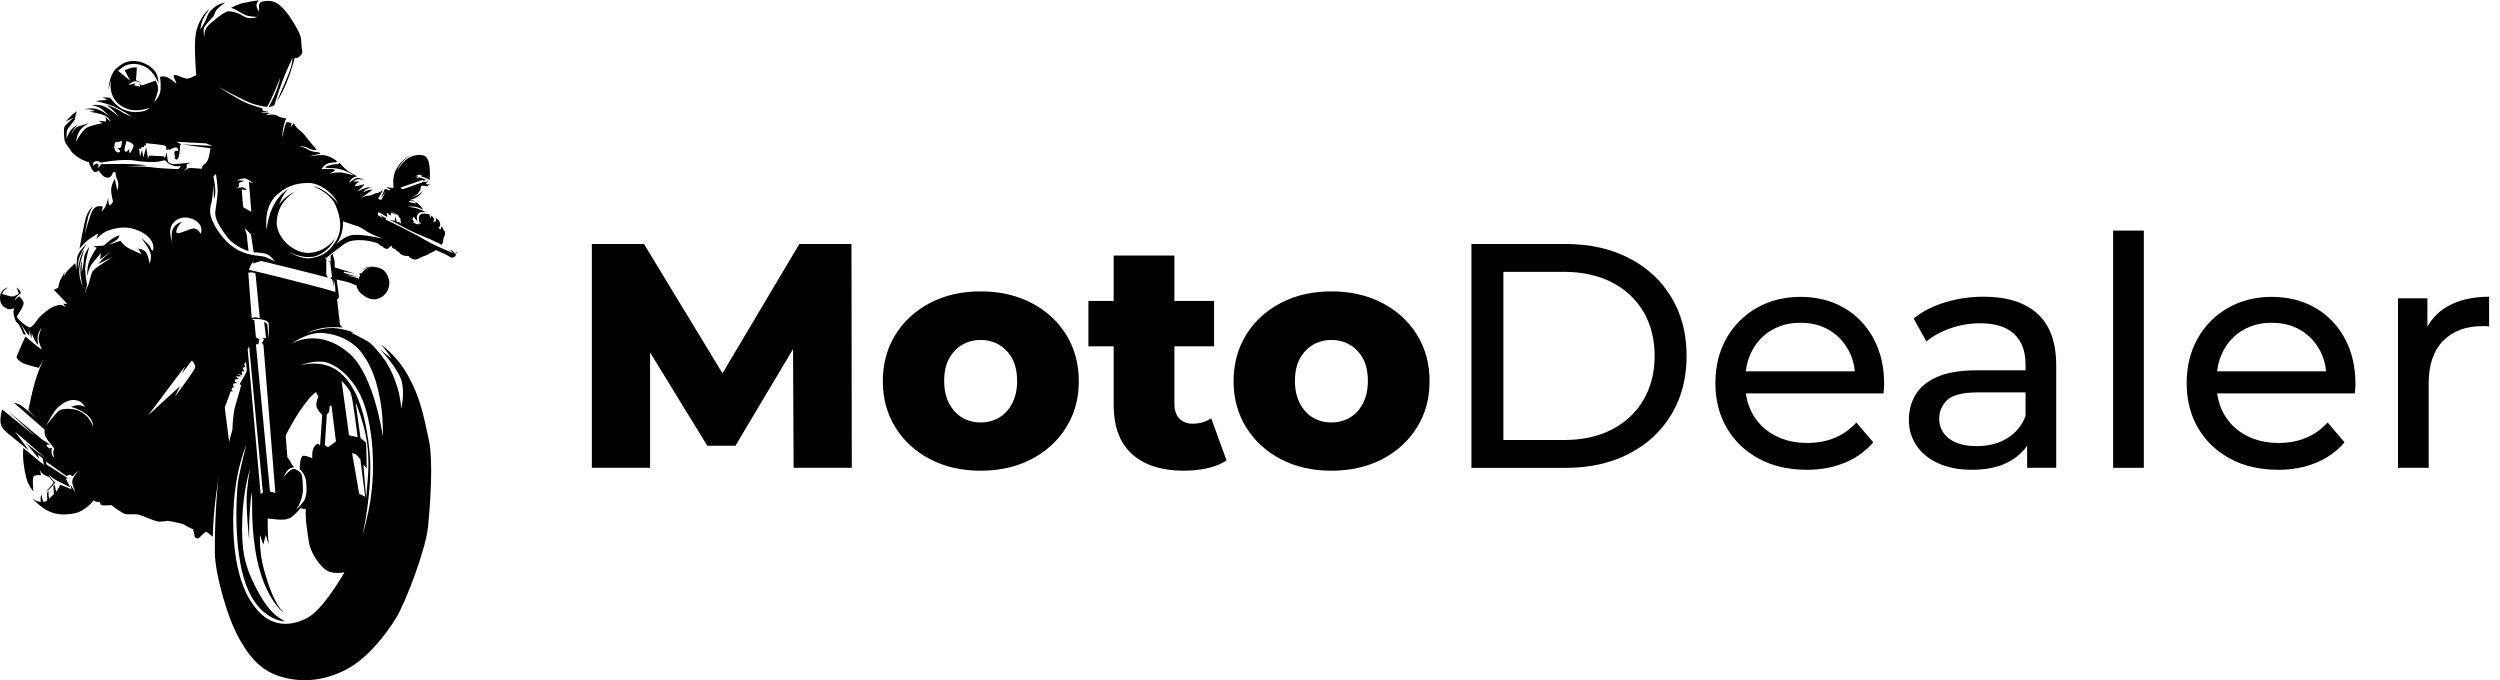
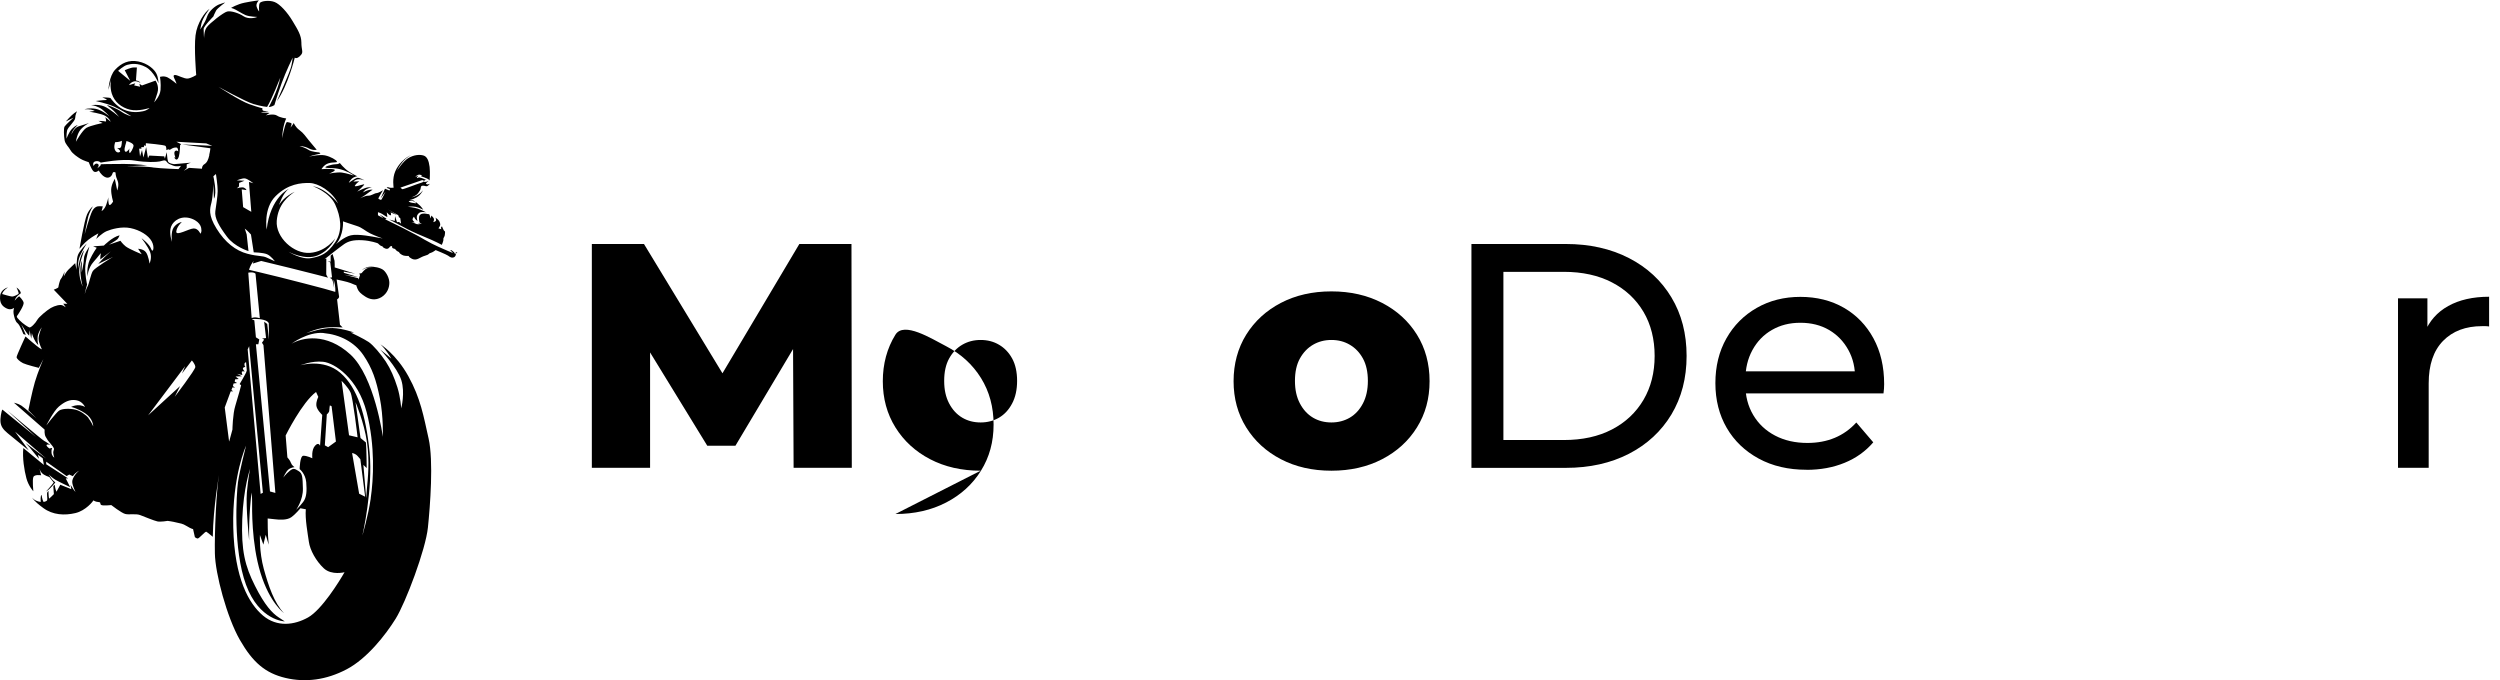
<svg xmlns="http://www.w3.org/2000/svg" id="Lager_1" data-name="Lager 1" viewBox="0 0 606.16 164.94">
  <path d="M110.9,61.21s-.61.55-.67.21-.86-.8-.86-.8l-.19.19s.44.17.57.38-.34,0-1.1-.32c-.76-.34-3.5-1.45-5.65-2.72s-2.76-1.5-3.79-2.06c-1.03-.59-5.81-2.91-5.81-2.91l.32-.15-1.66-1.01.91.91-1.33-.74v-.74s.63.19.97.4,1.28.88,1.31.72c0-.17-.15-1.1-.15-1.1,0,0,.8.95.97.7.19-.25-.04-.67-.04-.67l1.56.65-2.19-1.39s2.17,1.28,2.38,1.35.25.55.25.55l.34.21.21,1.37s-.23-.23-.42-.36c-.17-.13-.57,0-.57,0l-.48-1.47-.06,1.16-1.35-.34s2.04,1.03,3.33,1.75,2.84,1.47,5.31,2.49c2.49,1.01,4.11,1.9,4.11,1.9,0,0,.46-1.01.38-1.33s.27-.59.34-.99c.06-.4.15-.99-.06-1.03s-.63-1.18-.63-1.18l-.25.38.11.36-.7-.21s.36-.51.42-.78c.04-.27-.04-.63-.23-.97-.17-.34-.86-.8-.91-.86s.23.46.13.72-.67.38-.67.38c0,0,.23-.48.17-.78-.06-.29-.63-.82-.63-.82l-.17.7s-.23-.61-.27-.86c-.04-.23-.57-.21-.57-.21,0,0-.13-.08-.63-.11-.51,0-.88.04-1.16.38-.27.32-.23.95-.13,1.58.06.32.38.48.67.57h0c-.53,0-1.05-.25-1.05-.25l.46.32s-.74.04-.97-.15-.99-.25-.99-.25c0,0,.7-.06.76-.06.08,0-.57-.44-.51-.78.06-.34.34-.59.34-.59l.19.36c.19.36.67.67.67.67,0,0-.21-.61-.17-1.03.04-.44.44-.99.95-1.1.51-.11,1.28.02,1.28.02,0,0-.97-.51-1.96-.86s-2.46-.46-2.46-.46c0,0,1.07-.17,1.9,0,.8.15,1.87.72,1.87.72,0,0-.4-.61-.78-.99-.36-.38-1.12-.95-1.12-.95l.11.38s-.46-.06-.99-.15c-.53-.08-.78-.34-.78-.34,0,0,.23-.15.7-.15s.84.38.84.38c0,0-.15-.32-.36-.42-.23-.11-.99-.13-.99-.13,0,0,.7-.06,1.75-.65,1.05-.59,1.52-1.69,1.52-1.69-1.1,1.47-2.8,1.71-2.8,1.71,0,0,.34-.11.95-.44.61-.36.8-.76,1.12-1.24.32-.51.08-1.12.61-1.16.51-.04.74.15,1.05.13s.76-.61.76-.61c0,0-.13.06-.42.15-.29.08-.61-.11-.51-.27s.67-.61.67-.61c0,0-.67.32-.88.32-.23,0-.32-.15-.32-.15,0,0-.23.23-.82.38s-4.28,1.62-4.44,1.5c-.17-.13-.42-.38-.42-.38l5.29-1.83.84.32s-.38-.29-.42-.34c-.02-.04.59-.04.59-.04,0,0-.78-.32-1.1-.42-.34-.11-.72-.17-.72-.17-.21.11-.51.19-.51.19.06-.34.42-.63.42-.63-.27,0-.76.4-.76.4.11-.27.4-.53.76-.61.36-.08.84.17.84.17l-.27.19s1.52.53,1.75.7.36.34.36.34c0,0,.17-1.77,0-3.29-.19-1.52-.61-2.53-1.52-2.78-.88-.25-2.27-.17-3.62.63s-2.74,3.05-2.74,3.05c0,0,.42-1.05,1.43-2.21s1.98-1.54,1.98-1.54c0,0-.44.13-1.03.53-.61.4-2.02,1.56-2.82,3.37s-.4,3.98-.4,3.98c0,0-.48.04-.7.04s-.63-.15-.63-.15l-.36.04s.11.21.53.32c.44.11.19.44.13.44s-1.07-.44-1.07-.44l-1.07,2.38,1.2-1.66s-.86,1.79-1.01,1.94-.7-.19-.74-.27c-.04-.08,1.14-2.02,1.14-2.02,0,0-.99.65-1.56.7s-1.26.65-2.02.63-1.96.63-1.96.63c0,0,.67-.4,1.22-.78.55-.4,1.79-1.31,1.79-1.31-.97-.13-2.4.7-2.4.7l.48-.51c.48-.51,1.73-.76,1.73-.76h-.78c-.78-.02-2.74,1.03-2.74,1.03,0,0,2.06-1.83,1.62-1.77s-2.46.8-2.19.32c.25-.48,1.05-1.05,1.05-1.05l-1.43.08s.46-.48,1.14-.57c.7-.08,1.56.27,1.56.27,0,0-1.33-.78-1.87-.59s-1.94,1.18-1.94,1.18c0,0,.11-.38.72-.97.63-.57,1.35-.61,1.35-.61,0,0-.8-.34-2.02-1.12-1.22-.78-2.23-2.11-2.23-2.11,0,0-.19.32-1.05.32s-2.97.63-2.32.82c.63.19,2.42-.08,4.34.65,1.9.72,2.4,1.26,2.4,1.26,0,0-1.75-.57-2.86-.72-1.1-.15-3.1.25-3.1.25,0,0,2.11-.8,1.12-1.03s-2.97-.04-2.97-.04c0,0,.59-1.1,1.71-1.43,1.12-.34,2.13-.08,2.04-.42-.08-.34-1.54-1.22-2.91-1.5s-3.9.32-3.9.32c.99-.4,2.82-.74,2.82-.74l-.29-.29s-1.94-.13-2.59-.61c-.65-.48-2.19-.95-2.19-.95,0,0,1.14,0,2.21.57,1.07.59,1.94.34,1.94.34,0,0-1.22-1.45-1.94-2.32-.7-.84-1.22-1.71-2.23-2.44s-1.39-1.73-1.39-1.73c-.21.44-.8,1.12-.8,1.12,0,0,.44-.93.19-1.07-.23-.15-1.07-.29-1.07-.29-.59.72-1.12,3.94-1.12,3.94,0,0,0-1.12.27-2.55.29-1.43.7-2.25.7-2.25,0,0-1.47-.17-2.25-.7-.8-.53-2.7-.04-2.7-.04l.91-.59-.57-.06c-.57-.06-1.56-.02-1.56-.02.88-.38,2-.11,2-.11,0,0-.65-.27-1.22-.32s-.36-.63-.36-.63c0,0-.86-.17-3.18-.99s-7.48-4.21-7.48-4.21c0,0,6.49,3.58,8.47,4.17s3.31.7,3.31.7c1.12-1.81,3.2-7.12,3.2-7.12-.53,3.14-2.8,7.14-2.8,7.14.72,0,1.37-.46,1.37-.46,0,0,.76-2.59,1.77-5.35,1.01-2.78,2.65-6.15,2.65-6.15,0,0-.04.72-.32,2.02-.25,1.31-3.5,8.53-3.5,8.53,2.7-3.79,4.34-10.55,4.34-10.55.42.32,1.1-.11,1.6-.78.48-.67,0-1.16,0-2.91-.02-1.73-.84-3.03-2.13-5.18-1.28-2.15-3.08-4.13-4.38-4.63s-3.16-.23-3.54.21c-.36.44-.19,2.09-.19,2.09,0,0-.29-.25-.59-1.1-.29-.84.53-1.6.53-1.6,0,0-1.71.21-3.48.57s-3.26,1.26-3.26,1.26l.57.19c.57.19,1.96,1.14,2.93,1.56.99.4,2.84.44,2.84.44-.61.29-2.23.57-3.33-.17s-3.03-1.37-3.96-1.14c-.93.23-4.23,2.82-4.95,3.81-.72.97-.65,2.74-.65,2.74,0,0-.13-1.64-.11-2.32,0-.65,2.36-3.03,2.36-3.03,0,0,.34-.88.67-1.45s2.19-1.94,2.19-1.94c0,0-.57.11-1.5.48-.93.38-2.42,1.54-2.91,3.01-.48,1.45-1.64,3.08-1.64,3.08l.29-1.43c.29-1.43,1.98-3.62,1.98-3.62-1.1.76-3.03,3.37-3.41,6.47-.38,3.12.17,9.61.17,9.61,0,0-1.12.7-2,.84-.86.13-2.46-.84-3.1-.86s-.34.57-.02,1.22c.32.67.34.91.34.91,0,0-1.24-1.07-2.15-1.54-.93-.46-1.85-.13-1.85-.13,0,0,.27,1.6.13,3.18s-1.56,2.99-1.56,2.99c0,0,.34-.74.82-2.36.48-1.6-.48-2.91-.48-2.91l-3.29,1.18-.61-.42.15.72-1.43-.32.27-.51-1.5.44s.21-.53,1.01-.84c.78-.32,1.73.29,1.73.29-.17-.44-1.07-.59-1.07-.59l.23-3.14h-.72c-.72-.02-2.23.67-2.23.67l1.33,2.57-2.93-2.42s1.28-1.2,2.21-1.45,2.49-.53,4.49.53c1.98,1.05,3.08,3.92,3.08,3.92,0,0,0-1.35-.51-2.34-.48-.99-2.04-2.46-4.38-2.93-2.32-.46-4.13.4-5.62,2-1.5,1.6-1.62,4.89-1.62,4.89l.67-2.68c-.13.61-.34,2.04.15,3.6.65,2.04,2.36,3.39,4.42,3.88s4.72-.42,4.72-.42c0,0-.48.57-1.58.8s-2.84.42-4.72-.42c-1.87-.84-3.18-2.8-3.18-2.8-.36-.13-1.98-.15-1.98-.15,0,0,1.64.65.93.65s-2.53.23-2.53.23c0,0,2.63.55,4.4,1.33,1.79.78,4.23,2.36,4.23,2.36,0,0-1.16-.23-2.4-1.1s-3.48-1.64-3.48-1.64c0,0,.15.27.97.86s1.98,2.06,1.98,2.06c0,0-2.27-2.02-3.67-2.57-1.39-.57-3.14-.29-3.14-.29,0,0,.78,0,1.94.57s2.51,2.15,2.51,2.15c0,0-1.77-1.54-3.33-1.83s-2.72.11-2.72.11h.91c.91.02,1.58.4,1.58.4l-1.33.19s2.95.42,3.94,1.03c.97.61,1.26,1.39,1.26,1.39l-1.31-1.1s.42,1.18.04,1.05c-.38-.13-1.71-.15-1.71-.15l1.03.51s-2.95.61-3.94,1.18c-.99.59-2.55,3.37-2.55,3.37,0,0,.17-1.41.84-2.53s2.34-2.02,2.34-2.02c0,0-1.45.51-2.53.82s-1.75,2-1.75,2c.15-1.1,1.54-2.32,1.54-2.32,0,0-.57.08-1.39.93-.82.86-1.33,2.38-1.33,2.38,0,0-.04-1.07.13-1.94.17-.86,1.96-2.3,1.98-3.08,0-.78.44-1.64.44-1.64l-.67.46c-.67.46-2.04,2.02-2.04,2.02l1.87-.93s-1.9,1.73-2.17,2.15-.17,2.36,0,3.33.97,1.58,1.43,2.42,1.77,1.69,2.42,2.09c.65.4,2,.82,2,.82,0,0,.57,1.56,1.1,2.15.53.57,1.35-.15,1.35-.15,0,0,.46,1.03,1.43,1.56s1.71-.15,1.87-.8.76-.25.76-.25c0,0-.06.74.44,1.85.53,1.12-.04,2.49-.04,2.49l-.59-2.82s-.86,1.37-.88,2.61c-.02,1.26.46,2.91.46,2.91,0,0-.67,1.12-.95.76-.25-.36-.21-1.79-.21-1.79,0,0-.04.44-.48,1.73-.44,1.28-1.14,1.6-1.14,1.6l.29-1.14-.7-.04c-.7-.04-1.33.21-1.87,1.2s-1.83,5.6-1.83,5.6c0,0,.53-2.89.82-4.09s1.16-2.68,1.16-2.68c0,0-.76.55-1.41,1.98s-1.83,8.32-1.83,8.32c0,0,1.1-1.39,2.17-2.21,1.05-.82,2.42-1.54,2.42-1.54l-.53,1.37s1.41-1.43,2.53-1.9,3.58-1.2,5.81-.74,4.32,1.73,5.12,3.2c.82,1.47.27,3.03-.15,1.83-.42-1.2-2.32-2.59-2.32-2.59,0,0,1.5,1.92,2.06,3.31s-.11,2.86-.11,2.86c0,0-.27-1.96-.88-2.76-.61-.82-1.9-.84-1.9-.84l.88,1.33s-3.1-1.28-3.9-1.92c-.8-.65-1.26-1.35-1.26-1.35l-2.78.95s1.69-.99,2.02-1.31c.34-.32.55-.97.55-.97-1.77.42-3.81,2.49-3.81,2.49l-2.61.19.88.34s-.95,1.31-1.71,2.97c-.74,1.66-.57,4-.57,4,0,0,.21-2.13,1.5-3.54,1.28-1.41,1.94-2.51,1.77-1.92s-.11,1.31-.11,1.31l2.53-1.94s-.21.21-1.01.91c-.8.7-2.04,2.13-2.04,2.13l3.6-1.71s-4.36,2.61-4.89,3.41-.95,3.22-1.28,3.73-.7,1.87-.7,1.87c0-.29.57-2.3.57-2.3,0,0-.61-2.68-.42-4.59s.97-4.61.97-4.61c0,0-1.33,1.85-1.31,2.91,0,1.05-.55,3.37-.55,3.37-.06-1.05.08-2.86.08-2.86-.99,2.23.17,6.26.17,6.26,0,0-.72-1.39-.84-3.45-.11-2.06,1.2-5.31,1.2-5.31-1.1,1.1-1.47,4.38-1.47,4.38,0,0-.13-1.22.19-2.36.32-1.14,1.9-3.71,1.9-3.71,0,0-1.69,1.71-2.11,2.74-.44,1.03-.36,3.64-.36,3.64l-.34-1.6s-1.07,1.05-1.62,1.56-1.14,1.66-1.14,1.66l.21-1.2s-.65,1.58-.91,1.81-.61,1.81-.61,2-1.12.61-1.12.61l3.29,3.43-.99-.04.61.88-.63-.4c-.63-.4-2,0-3.01.57-.99.59-2.91,2.19-3.29,2.91s-1.54,1.96-1.92,1.79c-.38-.15-1.43-.8-2.36-1.73-.95-.91-.63-.99-.46-1.26.19-.27,1.62-2.4,1.45-3.05s-1.07-1.5-1.07-1.5c-.42.23-1.1,1.05-1.1,1.05.23-1.01,1.5-1.79,1.5-1.79-.08-.8-1.05-1.39-1.05-1.39,0,0,.61,1.26.51,1.47-.08.21-1.18.74-1.58.72-.38,0-2.42-.61-2.42-.61.23-.88,1.43-1.62,1.43-1.62,0,0-1.77.42-1.92,2.13-.15,1.71.55,2.49,1.6,2.99,1.03.51,1.79-.15,1.79-.15,0,0-.25.78-.11,1.47s.36,1.81.95,2.25c.59.46,1.41,2.63,1.41,2.63,0,0,.63.27.57.13s-1.07-2.46-1.07-2.46c0,0,.17.27.84,1.33s1.07,1.39,1.07,1.39l.11-1.31.38,2.06.17-1.37s.08.48.55,1.47.99,1.43.99,1.43c0,0-.23-.84-.15-1.96s.99-2.32.99-2.32c0,0-.74,1.64-.76,2.72,0,1.07.82,2.61.82,2.61l-.48-.25c-.48-.25-3.52-2.89-3.52-2.89,0,0-2.15,4.63-2.15,5.01s.74,1.05,1.56,1.47c.82.4,3.83,1.14,3.83,1.14l1.1-2.13s-1.41,3.33-2.06,5.58c-.67,2.25-1.58,6.82-1.58,6.82l1.98,1.98s-2.86-2.59-3.67-3.1-1.81-.7-1.81-.7l7.44,6.51s-.11,1.14.27,1.77c.38.63.4.76,1.26,1.75.84,1.01.84,1.1.63,1.66s.19,1.62.19,1.62c0,0-.59-.34-.67-1.16-.08-.8.17-1.2.17-1.2l-.7.15s-.88-.65-.65-.88c.25-.23.91.04.91.04,0,0-1.01-.76-1.52-1.01-.51-.25-8.91-7.35-8.91-7.35l6.93,6.4-8.15-6.64c-.25.38-.57,2.21-.44,3.14.13.93.59,1.66,1.69,2.57,1.1.93,5.16,4.19,5.16,4.19l-3.33-4.55,7.54,6.53-4.99-3.77.99,1.07,2.25,2.76-.25-.99,1.16.86.29,1.62-4.99-4.11c-.25,2.4.23,5.39.74,7.31s1.69,3.18,1.69,3.18c0,0-.27-2.7,0-3.43s1.9-.44,1.9-.44l-.42-1.62c.06.23.23.63.57,1.03.51.61,1.83,1.01,1.83,1.01l1.05,1.33c-.46.67-1.87,2.19-1.87,2.19,1.05-.59,2.27-2.23,2.27-2.23l-.44-.36c-.44-.36-1.14-1.54-1.14-1.54,0,0,.8.8,1.62,1.28s3.56,1.77,3.56,1.77l-1.07-2.11h.57l-5.31-3.43v-.63l4.95,3.5.63-.38.88.4c.8-1.1,1.6-1.33,1.6-1.33-.55.23-1.79,1.73-1.75,2.72s.8,2.44.8,2.44c-.42-.36-1.2-1.75-1.2-1.75l.19,1.07-2.68-1.07-.93,1.69c-.29-.61-.44-1.69-.44-1.69,0,0-.34.23-.32.42s.13,1.85.13,1.85c-.36.42-1.16,1.1-1.16,1.1-.15-.57-.15-1.9-.15-1.9l-.25.32c-.25.32.06,1.56-.06,1.92-.13.36-.88.46-.88.46-.32-.48-.48-1.71-.48-1.71-.34.15-.21,1.71-.21,1.71-1.58-.23-2.11-1.07-2.11-1.07,0,0,.38.82,2.72,2.53,2.34,1.73,5.18,1.85,7.79,1.24,2.53-.59,4.34-2.91,4.36-3.08.08.06.57.36,1.22.4.74.04.29.42.67.7.38.27,2.46.04,2.46.04,0,0,2.44,1.9,3.37,2.15.93.25,2.57-.13,3.62.27,1.03.4,3.41,1.37,4.19,1.54.78.17,2.49-.13,2.49-.13,0,0,1.2.15,2.15.4s1.35.17,2.51.88c1.16.72,1.5.7,1.5.7l.44,1.96s.29.27.65.34c.36.06,1.85-1.79,2.13-1.64s1.56,1.22,1.56,1.22c.13-7.39,1.52-15,1.52-15-.65,3.6-1.12,14.13-1.01,19.02.08,4.89,2.91,15.5,6.07,21,3.16,5.5,6.21,8.05,11.04,9.2s9.9.51,14.83-2.09c4.93-2.57,9.46-8.34,11.9-12.28,2.44-3.94,7.27-16.79,7.81-22.08.55-5.29,1.39-16.18.17-21.59-1.22-5.41-1.92-9.71-4.91-15.12-2.99-5.41-6.78-7.73-6.78-7.73,1.24,1.07,2.65,3.45,2.65,3.45l-2.72-2.21s4.17,4.36,5.14,7.44-.02,6.85-.02,6.85c0,0-.17-2.7-.93-5.1-.76-2.4-1.62-4.42-2.82-6.26-1.2-1.81-3.03-3.96-4.13-4.72s-4.34-2.3-4.34-2.3h.8s-2.72-1.01-5.22-1.1-6.36,1.26-6.36,1.26c0,0,1.62-.82,3.83-1.24,2.21-.4,4.97-.15,4.97-.15l-.65-.65-.7-6.15s.51-.29.48-.7c-.04-.4-.59-4.13-.59-4.13,0,0,2.68.55,3.39.86.72.34,1.39.55,1.39.55,0,0,0,.19.29.86.27.65.78,1.16,1.85,1.85,1.07.7,2.46,1.05,3.96.15,1.47-.93,1.9-2.38,1.9-3.48s-.67-2.4-1.37-3.03-2.38-.95-3.43-.86c-1.07.08-1.83.78-1.83.78l.67-.34c.67-.34,2.06-.36,2.06-.36,0,0-.95.08-1.5.29s-1.33,1.18-1.33,1.18l-.63.15.27.27c-.15.34-.36,1.14-.36,1.14l-.13-.34-3.37-.84,3.41.59-3.5-1.05v-.29l2.76.51-4.97-1.52s.02-1.26-.04-1.6-.48-1.66-.48-1.66l-.46.4v1.47l-.76-.13.67.29.42,3.62-.57.15s.38.06.61.42c.23.36.48,2.13.48,2.13l-.13-2.09s.11.08.29,1.12c.19,1.01.11,1.81.11,1.81,0,0-1.5-.44-2.7-.78s-7.67-2-10.68-2.76c-3.03-.76-7.52-1.81-7.52-1.81,0,0,0-.19.27-.78.25-.61.82-1.37.82-1.37l-.17.63s1.98-.63,2.02-.63,1.69.4,7.01,1.71c5.33,1.31,9.2,2.34,9.2,2.34,0,0-.44-.61-.44-.82s.02-3.81.02-3.81l-.44.17s3.75-2.99,4.76-3.67,2.15-1.05,4.32-.95c2.19.11,3.81.74,3.81.74,0,0,.17.08.42.36.25.29.76.4.76.4,0,0,.02.29.7.53.67.23.97-.27,1.1-.46.13-.17.51-.13.51-.13,0,0,0,.34.08.44s.67.25.67.25c0,0,.02.11.29.36s.65.38.65.38l.08.17c.08.17.57.53,1.01.67s1.26.11,1.26.11l.06.15c.06.15.36.34.67.51s.63.23,1.01.19.97-.36,1.41-.59c.42-.23,1.03-.36,1.41-.53.38-.17.36-.4.8-.48.44-.11,1.18-.67,1.18-.67,0,0,2.63,1.07,3.01,1.35.38.29.88.67,1.47.36s.38-1.16.38-1.16h.32ZM21.5,101.4c-.65-.82-2.04-1.81-3.29-2.09-1.24-.29-3.12-.27-3.88.25-.76.53-3.1,3.6-3.1,3.6,0,0,1.75-3.5,3.05-4.59s2.57-1.79,4.15-1.54c1.58.23,2.19,1.66,2.19,1.66-1.6-.99-3.39-.02-3.39-.02,0,0,1.37.21,3.39,1.52,2.02,1.33,1.98,3.18,1.98,3.18,0,0-.48-1.14-1.14-1.96l.02-.02ZM57.42,43.73s1.26-.53,1.92-.48,2.09,1.18,2.09,1.18l-1.07-.32.57,7.25-1.98-1.14-.34-4.3,1.14.17s-.02-.29-.57-.57c-.53-.27-1.77.15-1.77.15l.53-.46.04-.86,1.31-.53-1.83-.08h-.02ZM30.33,35.43c.32-.95.32-1.24.32-1.24.65.17,1.73.59,1.73,1.12s-.82,2.04-.99,1.75c-.17-.32,0-1.07,0-1.07,0,0-.15.38-.63.72-.48.32-.74-.27-.42-1.24v-.02ZM27.87,34.48c1.05,0,1.69-.34,1.69-.34,0,0-.02,1.28-.29,1.6-.27.32-.8.13-.86.13s.8.55.72.84c-.11.29-.84.48-1.24-.32s.04-1.92.04-1.92h-.04ZM36.97,40.57c-2.09-.27-6.21-.25-6.21-.25l4.91-.21s-2.06-.34-5.54-.36c-3.48-.02-5.71.08-5.71.08,0,0,.11.27-.38.63l-.48.36s.74-.82.11-1.1c-.63-.27-.99.53-.99.53,0,0-.4-.93.46-1.14.86-.19,1.28.32,1.28.32,0,0,5.16-1.01,8.15-.51s5.33.38,6.11.23c.78-.15,1.33-.53,1.73.06.4.57.76.61,1.58.95.8.34,1.9.04,1.9.04l-.61.8s-4.19-.13-6.28-.4l-.02-.04ZM42.38,96.18l1.28-2.57-7.75,7.1,8.99-11.94-.78,1.79,2.4-3.16s.82.88.84,1.58c.02.67-4.99,7.22-4.99,7.22v-.02ZM48.61,56.7s-.55-1.35-1.66-1.31c-1.12.04-4.28,1.94-4.21.76.08-1.16,1.35-2.34,1.35-2.34,0,0-1.2.21-1.98,1.35-.76,1.12-.42,3.48-.42,3.48,0,0-.78-2.17-.21-3.69s2.57-2.82,5.01-1.92c2.44.93,2.32,2.57,2.32,2.57.15.7-.23,1.1-.23,1.1h.04ZM50.76,37.58c-.25,1.14-.57,1.85-1.2,2.23s-.59,1.1-.59,1.1l-3.14-.21-1.26.72.7-.65v-.93l1.01-.4-4.04.36s-1.28-.11-1.5-.65c-.19-.55-.29-2.25-.29-2.25l-.48,1.56-.15-.55-3.62-.19-.32.65-.44-2.7-.67,2.53-.34-1.81-.48,1.56-.21-1.9h.57l-.06-.38h.59s.17-.36.17-.48c-.02-.02-.04-.04,0-.04,0,0,.02,0,0,.04.08.08.32.23.32.23l.04-.7s4.49.4,4.74.65c.27.25.23,1.03.23,1.03l.51-.21s.21.29.57,0,.97-.48,1.39-.42c.42.08.4.95.4.95,0,0-.38-.42-.78-.06s.11,1.54.11,1.54h-.34s.13.11.34.36.59.21.84-.67c.25-.88.29-2.7.29-2.7l.25-.23-1.16-.59,7.25.4,1.45.59-7.33-.34,6.87.93s0,.48-.27,1.6l.06.04ZM55.54,107.01l-1.05-8.21,1.45-3.92h.59l-.42-.32.25-.63.63.04-.53-.36.17-.63.86-.11-.59-.34.11-.55.88-.08-.78-.61,1.54-.06-1.18-.59,1.31.29s-.23-.65-.15-.8c.08-.17.72-.06.72-.06,0,0-.46-.44-.46-.74,0-.27.61-.38.61-.38,0,0-.23-.13-.23-.61s.4-.51.4-.51l.17,2-.13.4c-.13.4-1.6,2.89-1.6,2.89l.36.29s-.78,2.97-1.41,4.97c-.63,1.98-.7,5.77-.7,5.77l-.78,2.86-.04-.02ZM84.63,105.55l-1.81-13.21s1.56,1.5,2.17,2.82,1.71,10.87,1.71,10.87l-2.04-.48h-.02ZM88.74,107.3l-1.33-1.1-1.2-8.68s2.06,4.87,2.76,9.63c.7,4.78.21,8.89,0,11.25l-.19,2.36-.67-8.03.8.76s-.04-4.78-.19-6.19h.02ZM85.37,109.85s.78.06,1.39.78l.61.7,1.16,9.1-1.45-.72-1.71-9.86ZM89.9,120.8c-.67,4.51-2.04,9.04-2.04,9.04,0,0,2.63-11.21,1.75-20.22s-2.95-15.67-7.1-19.23c-4.13-3.54-9.71-1.81-9.71-1.81,0,0,2.8-1.16,5.56-.86,2.76.29,8.4,3.98,10.53,12.2,2.13,8.21,1.66,16.39.99,20.9h.02ZM81.43,107.07l-1.87,1.35-.8-.44.48-7.5s.57-.46.59-.88c0-.42.15-1.31.15-1.31l.42.21,1.05,8.57h-.02ZM78.48,80.76c3.92.36,7.46,2.17,9.63,5.35,2.17,3.2,3.12,6.05,4,10.49.88,4.44.72,9.31.72,9.31,0,0-2-14.56-7.86-19.95-5.88-5.37-11.67-4.15-14.3-2.61,0,0,3.9-2.97,7.81-2.61v.02ZM70.56,112.27c-.19-.63-.88-1.37-.88-1.37l-.42-5.31s3.94-8,7.37-10.55l.55,1.2s-.55,1.01-.48,2.06,1.43,2.3,1.43,2.3l-.53,7.5s-.32-1.03-1.22-.02c-.91,1.01-.65,3.03-.65,3.03,0,0-1.31-.63-2.17-.61-.86,0-.91,3.24-.91,3.24,0,0,1.41,1.1,1.6,3.18.17,2.06.11,3.67-.74,4.78-.86,1.12-1.71,1.92-1.71,1.92,0,0,1.73-2.46,1.64-5.18s-.06-3.64-1.05-4.23c-.97-.59-1.24-.78-2.15-.04s-1.56,1.62-1.56,1.62c0,0,.63-1.45,1.26-1.96s1.47-.57,1.47-.57c0,0-.65-.38-.84-1.01l-.02.02ZM70.61,125.42c1.1-.78,2.23-2.19,2.23-2.19l1.31.25c-.21,2.32.46,5.88.74,7.88.27,2,1.75,4.7,3.64,6.45,1.9,1.75,5.01.93,5.01.93-1.28,2.25-5.54,9.12-8.85,10.97s-7.5,2.42-10.93-.46c-3.41-2.89-6.91-8.95-7.2-21.36-.29-12.43,3.1-19.82,3.1-19.82,0,0-1.58,6.15-1.96,8.87-.36,2.72-1.24,16.16,1.96,24.86,3.2,8.72,9.39,8.87,9.39,8.87l-1.5-.99c-1.5-.99-3.35-2.89-5.73-7.65-2.4-4.76-3.37-8.53-3.08-16.14.29-7.63,1.9-12.22,1.9-12.22,0,0-.48,2.19-.78,5.75-.29,3.56.55,11.61.55,11.61-.13-6.11.57-11.61.57-11.61,0,0,.17,1.22.15,2.38,0,1.16-.21,9.82,2.04,17.13s5.67,9.71,5.67,9.71c-2.36-2.44-3.75-6.61-4.89-10.74-1.12-4.13-.93-8.19-.93-8.19l.84,2.34.57-2.38.72,2.4c-.27-2.44-.25-6.36-.25-6.36,0,0,.84.08,1.75.19.93.11,2.86.29,3.96-.48v.02ZM60.07,84.68l.34-.74,3.33,35.53-.55.29-3.14-35.09h.02ZM65.17,78.55l.06,3.81-.44-3.81-.74-.55.46,3.96-.97.13.51.25-.53.76.36.57,2.89,35.85-1.31-.36-3.41-35.68h.59l.23-1.18-.82-.51-.38-4.11-.65-.32s1.62-.15,2.93.21c1.31.36,1.24.95,1.24.95l-.02.02ZM61.95,66.35l1.05,10.81s-1.18-.42-1.98-.04l-.82-11s1.16-.29,1.75.23ZM64.73,62.48c-1.18-.55-1.92-.23-4.74-.95-2.82-.74-5.41-2.74-7.48-6.09s-1.62-4.82-1.24-6.32c.38-1.52.44-4.47.44-4.47l.17,3.52c.82-1.35-.15-5.43-.15-5.43l.63-.55s.44,2.84.42,4.15c-.02,1.33-.34,3.22-.57,4.87-.23,1.64.93,3.64,2.8,6.15s5.24,3.52,5.24,3.52l-.44-4.04-.46-1.41c.59.4,1.5,1.43,1.5,1.43l.67,4.32s2.23.04,3.22.46c.99.42,1.9,1.71,1.9,1.71,0,0-.76-.34-1.94-.88l.02.02ZM75.43,62.58c-2.36.44-5.48-1.54-5.48-1.54,0,0,4.02,2.19,7.1.88,3.05-1.31,4.23-4.11,4.23-4.11,0,0-2.13,3.18-6.09,3.5s-8.4-3.77-8.09-7.77c.32-3.98,2.82-6.02,4.36-7.04,0,0-2.61,1.12-3.81,3.24,0,0,.91-2.97,2.42-3.98,0,0-4.53,2-5.41,9.92,0,0-.86-5.14,2.17-8.13,3.01-2.99,6.17-3.22,8.24-3.18s5.43,1.98,6.91,4.97c0,0-2.74-3.6-6.13-4.19,0,0,4.09,1.47,5.43,4.44,1.35,2.97,1.87,6.34,0,9.14-1.9,2.8-3.45,3.41-5.81,3.85l-.04-.02ZM91.63,57.61c-1.16-.21-4.84-.97-6.57-.55-1.73.4-3.6,2.17-3.6,2.17,1.94-2.27,1.71-5.56,1.71-5.56,0,0,2.19.76,3.41,1.14,1.22.38,1.94,1.16,3.16,1.77s3.05,1.24,3.05,1.24c0,0-1.16-.21-1.16-.21Z" />
  <g>
    <path d="M143.5,113.43v-54.27h12.64l22.4,36.9h-6.67l21.94-36.9h12.64l.08,54.27h-14.11l-.15-32.79h2.4l-16.36,27.44h-6.82l-16.82-27.44h2.95v32.79h-14.11Z" />
-     <path d="M237.77,114.13c-4.6,0-8.68-.93-12.25-2.79-3.57-1.86-6.37-4.43-8.41-7.71-2.04-3.28-3.06-7.02-3.06-11.2s1.02-8,3.06-11.28c2.04-3.28,4.85-5.85,8.41-7.71,3.57-1.86,7.65-2.79,12.25-2.79s8.69.93,12.29,2.79c3.59,1.86,6.41,4.43,8.45,7.71,2.04,3.28,3.06,7.04,3.06,11.28s-1.02,7.92-3.06,11.2c-2.04,3.28-4.86,5.85-8.45,7.71-3.59,1.86-7.69,2.79-12.29,2.79ZM237.77,102.43c1.65,0,3.14-.39,4.46-1.16,1.32-.78,2.38-1.92,3.18-3.45.8-1.52,1.2-3.35,1.2-5.47s-.4-3.98-1.2-5.43c-.8-1.45-1.86-2.56-3.18-3.33-1.32-.78-2.8-1.16-4.46-1.16s-3.14.39-4.46,1.16c-1.32.77-2.38,1.89-3.18,3.33-.8,1.45-1.2,3.26-1.2,5.43s.4,3.94,1.2,5.47c.8,1.52,1.86,2.67,3.18,3.45s2.8,1.16,4.46,1.16Z" />
-     <path d="M263.9,83.98v-11.01h30.47v11.01h-30.47ZM287.08,114.13c-5.38,0-9.56-1.33-12.56-3.99-3-2.66-4.5-6.68-4.5-12.05v-36.13h14.73v35.89c0,1.6.4,2.82,1.2,3.64.8.83,1.87,1.24,3.22,1.24,1.71,0,3.2-.44,4.5-1.32l3.72,10.23c-1.34.88-2.91,1.51-4.69,1.9s-3.66.58-5.62.58Z" />
+     <path d="M237.77,114.13c-4.6,0-8.68-.93-12.25-2.79-3.57-1.86-6.37-4.43-8.41-7.71-2.04-3.28-3.06-7.02-3.06-11.2s1.02-8,3.06-11.28s8.69.93,12.29,2.79c3.59,1.86,6.41,4.43,8.45,7.71,2.04,3.28,3.06,7.04,3.06,11.28s-1.02,7.92-3.06,11.2c-2.04,3.28-4.86,5.85-8.45,7.71-3.59,1.86-7.69,2.79-12.29,2.79ZM237.77,102.43c1.65,0,3.14-.39,4.46-1.16,1.32-.78,2.38-1.92,3.18-3.45.8-1.52,1.2-3.35,1.2-5.47s-.4-3.98-1.2-5.43c-.8-1.45-1.86-2.56-3.18-3.33-1.32-.78-2.8-1.16-4.46-1.16s-3.14.39-4.46,1.16c-1.32.77-2.38,1.89-3.18,3.33-.8,1.45-1.2,3.26-1.2,5.43s.4,3.94,1.2,5.47c.8,1.52,1.86,2.67,3.18,3.45s2.8,1.16,4.46,1.16Z" />
    <path d="M322.82,114.13c-4.6,0-8.68-.93-12.25-2.79-3.57-1.86-6.37-4.43-8.41-7.71-2.04-3.28-3.06-7.02-3.06-11.2s1.02-8,3.06-11.28c2.04-3.28,4.85-5.85,8.41-7.71,3.57-1.86,7.65-2.79,12.25-2.79s8.69.93,12.29,2.79c3.59,1.86,6.41,4.43,8.45,7.71,2.04,3.28,3.06,7.04,3.06,11.28s-1.02,7.92-3.06,11.2c-2.04,3.28-4.86,5.85-8.45,7.71-3.59,1.86-7.69,2.79-12.29,2.79ZM322.82,102.43c1.65,0,3.14-.39,4.46-1.16,1.32-.78,2.38-1.92,3.18-3.45.8-1.52,1.2-3.35,1.2-5.47s-.4-3.98-1.2-5.43c-.8-1.45-1.86-2.56-3.18-3.33-1.32-.78-2.8-1.16-4.46-1.16s-3.14.39-4.46,1.16c-1.32.77-2.38,1.89-3.18,3.33-.8,1.45-1.2,3.26-1.2,5.43s.4,3.94,1.2,5.47c.8,1.52,1.86,2.67,3.18,3.45s2.8,1.16,4.46,1.16Z" />
    <path d="M356.77,113.43v-54.27h22.87c5.79,0,10.89,1.14,15.31,3.41,4.42,2.27,7.86,5.45,10.31,9.54,2.46,4.08,3.68,8.81,3.68,14.19s-1.23,10.1-3.68,14.19c-2.46,4.08-5.89,7.26-10.31,9.54-4.42,2.27-9.52,3.41-15.31,3.41h-22.87ZM364.52,106.69h14.65c4.5,0,8.38-.85,11.67-2.56s5.83-4.1,7.64-7.17c1.81-3.07,2.71-6.63,2.71-10.66s-.9-7.65-2.71-10.7c-1.81-3.05-4.36-5.43-7.64-7.13s-7.17-2.56-11.67-2.56h-14.65v40.78Z" />
    <path d="M438.01,113.9c-4.39,0-8.26-.9-11.59-2.71-3.33-1.81-5.92-4.29-7.75-7.44-1.83-3.15-2.75-6.77-2.75-10.85s.89-7.7,2.67-10.85c1.78-3.15,4.24-5.62,7.36-7.4s6.65-2.67,10.58-2.67,7.49.88,10.54,2.64c3.05,1.76,5.44,4.23,7.17,7.4,1.73,3.18,2.6,6.89,2.6,11.12,0,.31-.01.67-.04,1.09-.03.41-.07.8-.12,1.16h-34.96v-5.35h31.09l-3.02,1.86c.05-2.64-.49-4.99-1.63-7.05-1.14-2.07-2.7-3.68-4.69-4.85-1.99-1.16-4.3-1.74-6.94-1.74s-4.88.58-6.9,1.74c-2.02,1.16-3.59,2.79-4.73,4.88-1.14,2.09-1.71,4.48-1.71,7.17v1.24c0,2.74.63,5.18,1.9,7.33,1.27,2.15,3.04,3.81,5.31,5,2.27,1.19,4.88,1.78,7.83,1.78,2.43,0,4.64-.41,6.63-1.24,1.99-.83,3.73-2.07,5.23-3.72l4.11,4.81c-1.86,2.17-4.17,3.83-6.94,4.96-2.77,1.14-5.85,1.71-9.26,1.71Z" />
-     <path d="M478.02,113.9c-3.05,0-5.72-.52-8.02-1.55-2.3-1.03-4.07-2.47-5.31-4.3-1.24-1.83-1.86-3.92-1.86-6.24s.53-4.24,1.59-6.05c1.06-1.81,2.79-3.26,5.19-4.34,2.4-1.08,5.65-1.63,9.73-1.63h13.02v5.35h-12.71c-3.72,0-6.23.62-7.52,1.86s-1.94,2.74-1.94,4.5c0,2.02.8,3.63,2.4,4.85,1.6,1.21,3.82,1.82,6.67,1.82s5.23-.62,7.33-1.86c2.09-1.24,3.6-3.05,4.54-5.43l1.47,5.12c-.98,2.43-2.71,4.35-5.19,5.78-2.48,1.42-5.61,2.13-9.38,2.13ZM491.51,113.43v-8.68l-.39-1.63v-14.81c0-3.15-.92-5.59-2.75-7.33-1.84-1.73-4.59-2.6-8.26-2.6-2.43,0-4.81.4-7.13,1.2-2.33.8-4.29,1.87-5.89,3.22l-3.1-5.58c2.12-1.71,4.66-3.01,7.64-3.92,2.97-.9,6.09-1.36,9.34-1.36,5.63,0,9.97,1.37,13.02,4.11,3.05,2.74,4.57,6.93,4.57,12.56v24.81h-7.05Z" />
-     <path d="M512.36,113.43v-57.52h7.44v57.52h-7.44Z" />
-     <path d="M552.28,113.9c-4.39,0-8.26-.9-11.59-2.71-3.33-1.81-5.92-4.29-7.75-7.44-1.83-3.15-2.75-6.77-2.75-10.85s.89-7.7,2.67-10.85c1.78-3.15,4.24-5.62,7.36-7.4s6.65-2.67,10.58-2.67,7.49.88,10.54,2.64c3.05,1.76,5.44,4.23,7.17,7.4,1.73,3.18,2.6,6.89,2.6,11.12,0,.31-.01.67-.04,1.09-.03.41-.07.8-.12,1.16h-34.96v-5.35h31.09l-3.02,1.86c.05-2.64-.49-4.99-1.63-7.05-1.14-2.07-2.7-3.68-4.69-4.85-1.99-1.16-4.3-1.74-6.94-1.74s-4.88.58-6.9,1.74c-2.02,1.16-3.59,2.79-4.73,4.88-1.14,2.09-1.71,4.48-1.71,7.17v1.24c0,2.74.63,5.18,1.9,7.33,1.27,2.15,3.04,3.81,5.31,5,2.27,1.19,4.88,1.78,7.83,1.78,2.43,0,4.64-.41,6.63-1.24,1.99-.83,3.73-2.07,5.23-3.72l4.11,4.81c-1.86,2.17-4.17,3.83-6.94,4.96-2.77,1.14-5.85,1.71-9.26,1.71Z" />
    <path d="M581.43,113.43v-41.09h7.13v11.16l-.7-2.79c1.14-2.84,3.05-5.01,5.74-6.51,2.69-1.5,6-2.25,9.92-2.25v7.21c-.31-.05-.61-.08-.89-.08h-.81c-3.98,0-7.13,1.19-9.46,3.57-2.33,2.38-3.49,5.81-3.49,10.31v20.47h-7.44Z" />
  </g>
</svg>